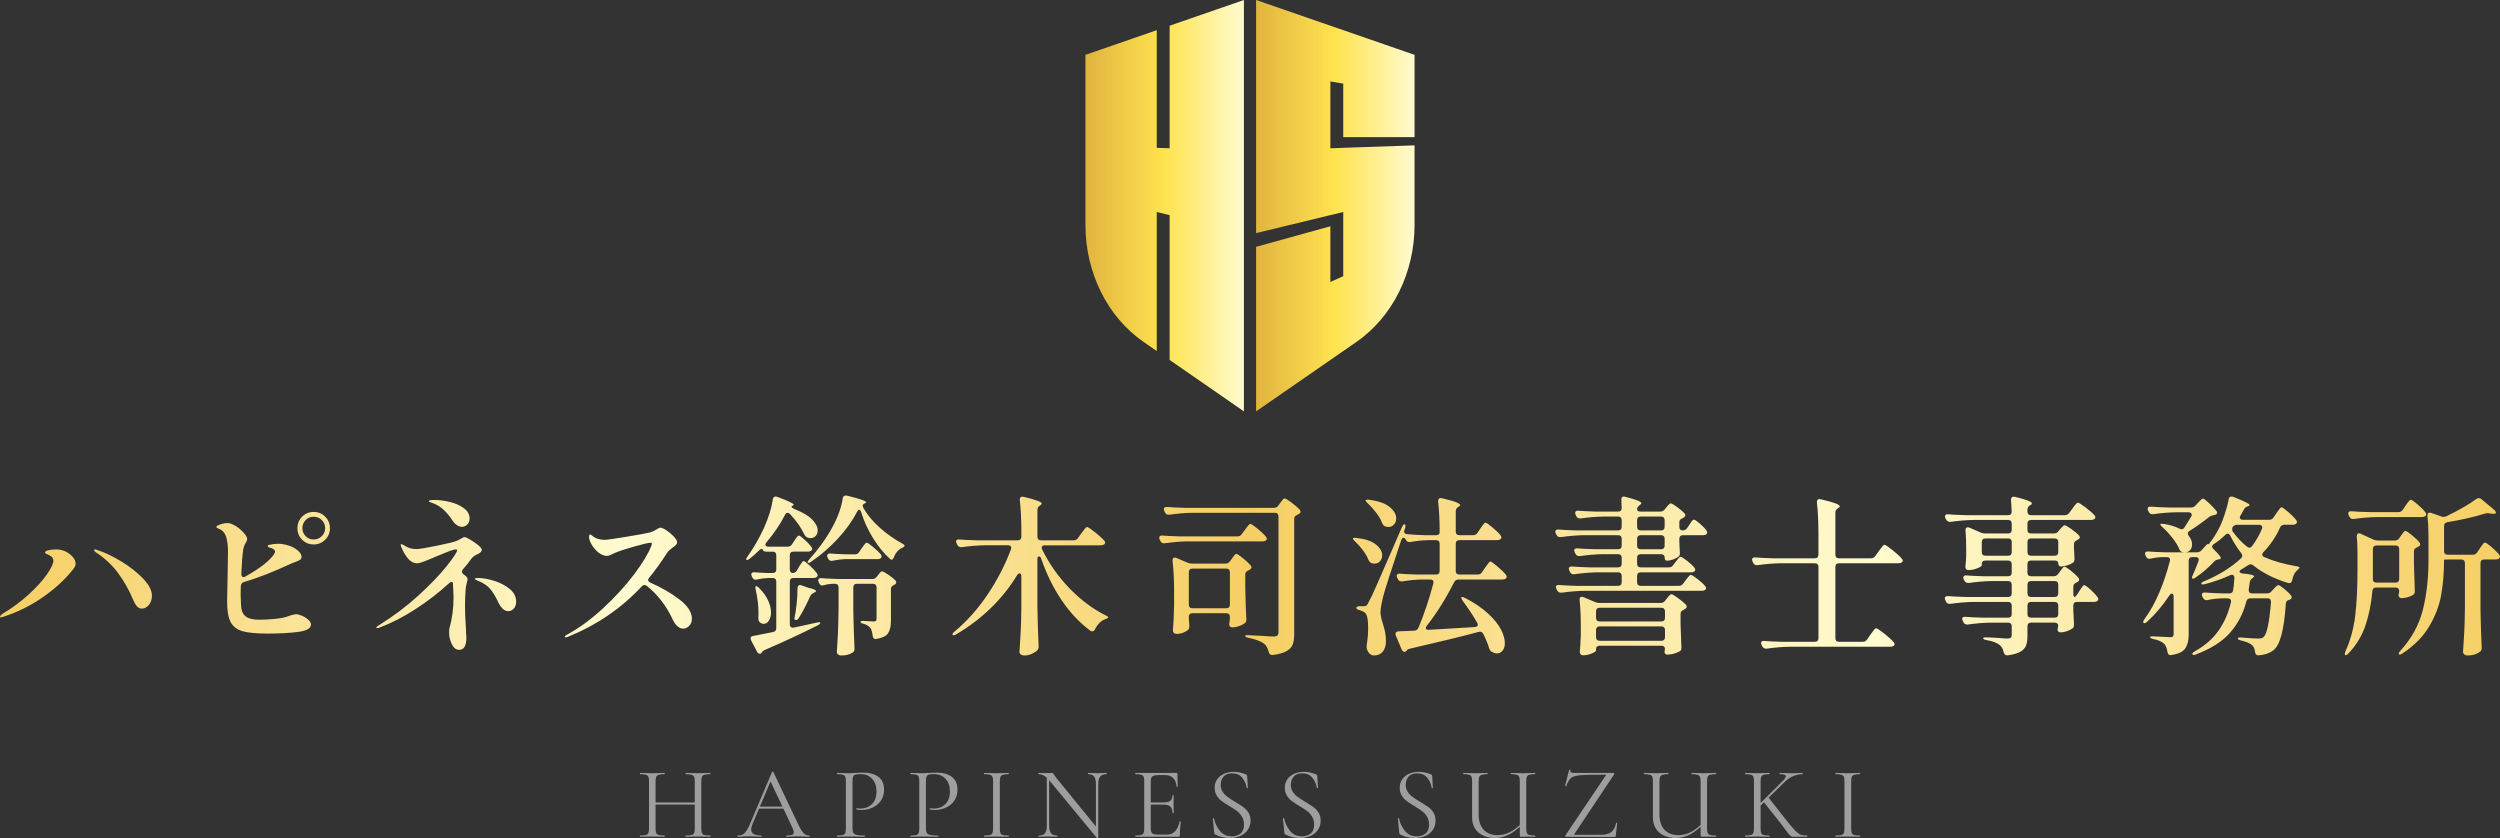
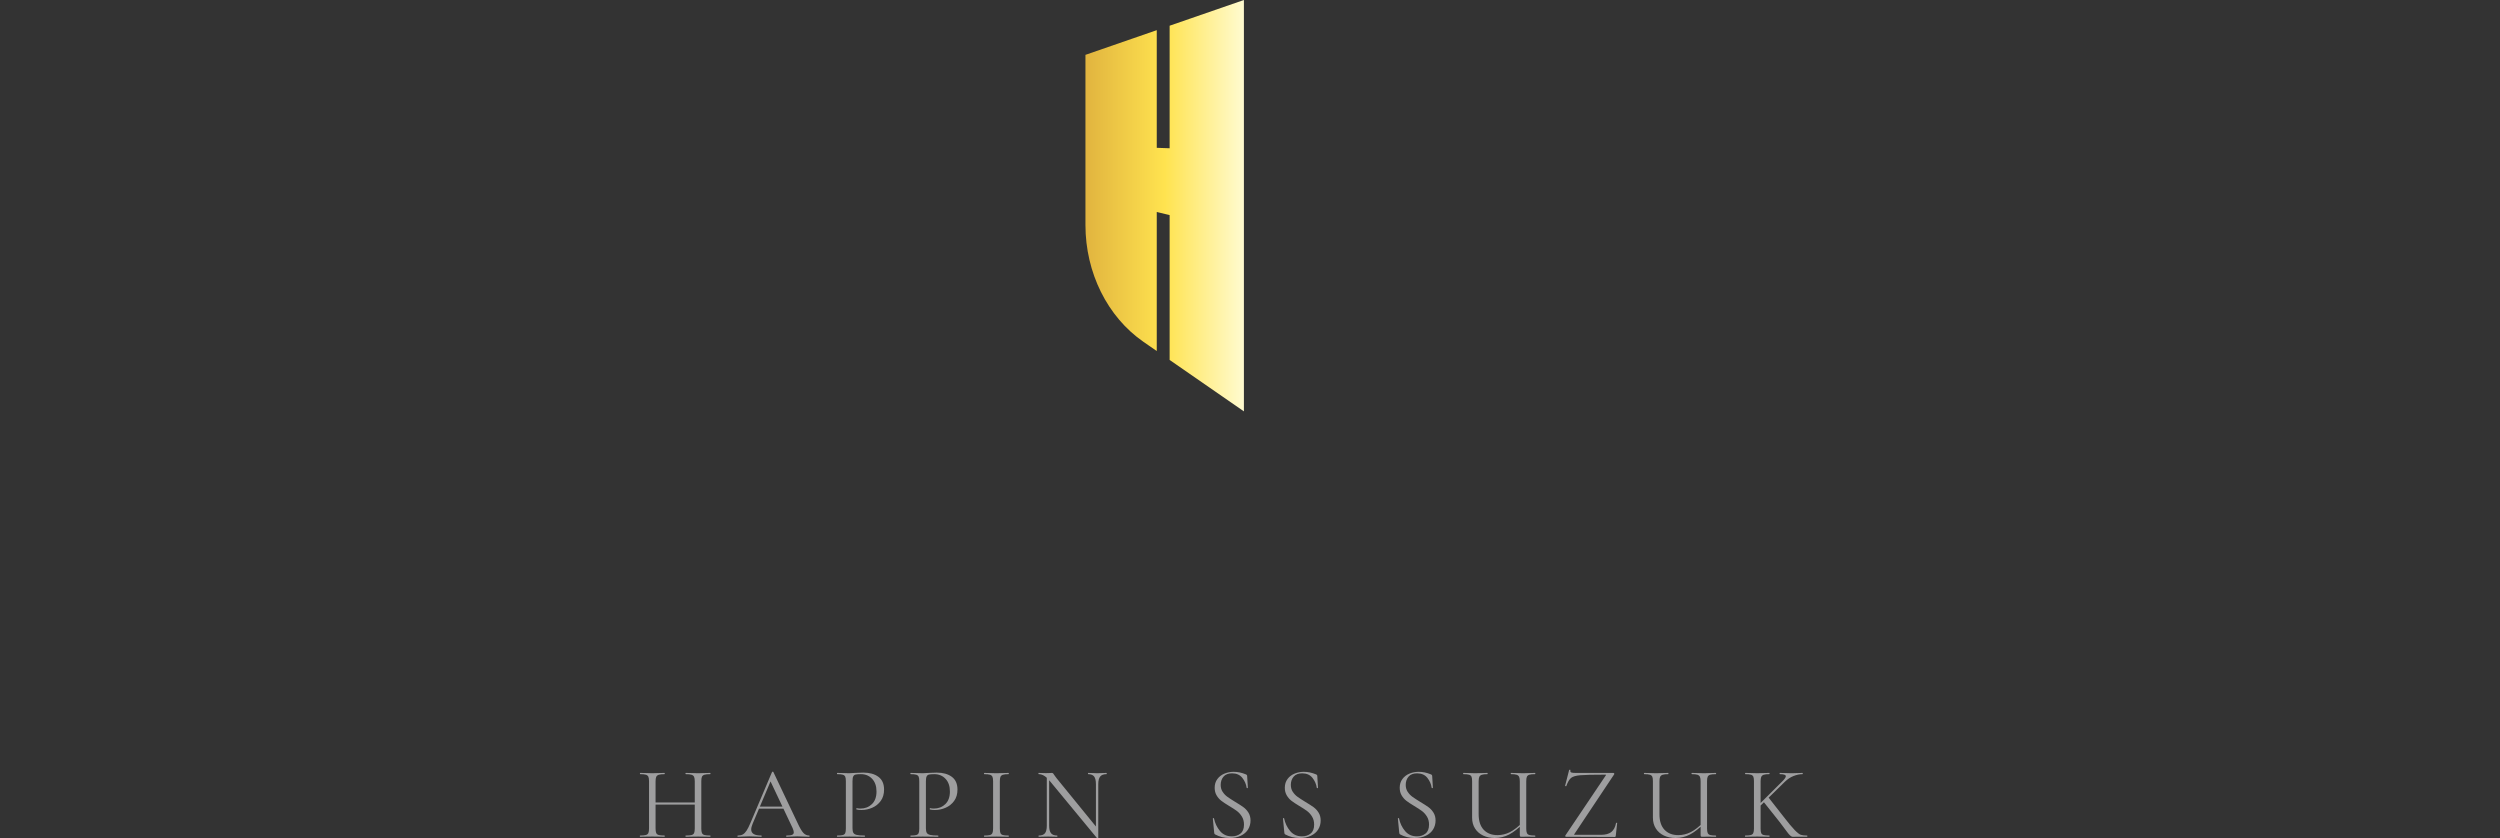
<svg xmlns="http://www.w3.org/2000/svg" xmlns:xlink="http://www.w3.org/1999/xlink" id="_レイヤー_1" data-name="レイヤー 1" version="1.1" viewBox="0 0 380 127.425">
  <rect x="0" y="0" width="380" height="127.425" fill="#333333" stroke="none" />
  <defs>
    <style>
      .cls-1 {
        fill: url(#_名称未設定グラデーション_284-2);
      }

      .cls-1, .cls-2, .cls-3, .cls-4 {
        stroke-width: 0px;
      }

      .cls-2 {
        fill: url(#_名称未設定グラデーション_18);
      }

      .cls-3 {
        fill: url(#_名称未設定グラデーション_284);
      }

      .cls-4 {
        fill: #9e9e9f;
      }
    </style>
    <linearGradient id="_名称未設定グラデーション_18" data-name="名称未設定グラデーション 18" x1="0" y1="87.476" x2="380" y2="87.476" gradientUnits="userSpaceOnUse">
      <stop offset="0" stop-color="#f6ce64" />
      <stop offset=".25" stop-color="#fffbd0" />
      <stop offset=".5" stop-color="#f6ce64" />
      <stop offset=".75" stop-color="#fffbd0" />
      <stop offset="1" stop-color="#f6ce64" />
    </linearGradient>
    <linearGradient id="_名称未設定グラデーション_284" data-name="名称未設定グラデーション 284" x1="164.989" y1="31.264" x2="189.074" y2="31.264" gradientUnits="userSpaceOnUse">
      <stop offset="0" stop-color="#e1b43f" />
      <stop offset=".5" stop-color="#ffe34f" />
      <stop offset="1" stop-color="#fffbd0" />
    </linearGradient>
    <linearGradient id="_名称未設定グラデーション_284-2" data-name="名称未設定グラデーション 284" x1="190.926" y1="31.264" x2="215.011" y2="31.264" xlink:href="#_名称未設定グラデーション_284" />
  </defs>
-   <path class="cls-2" d="M0,93.731c0-.104.13-.252.39-.442,1.438-.85,2.752-1.816,3.939-2.9,1.188-1.084,2.115-2.102,2.783-3.056s1.001-1.665,1.001-2.132c0-.33-.208-.599-.624-.807-.174-.069-.325-.139-.455-.208-.13-.069-.195-.13-.195-.182,0-.173.186-.299.559-.376.373-.079.758-.118,1.157-.118.745,0,1.413.226,2.002.676.625.486.936.988.936,1.509,0,.19-.056.373-.169.546-.113.173-.274.381-.481.623-1.162,1.422-2.653,2.757-4.473,4.006-1.821,1.248-3.762,2.201-5.825,2.861-.174.069-.304.104-.39.104-.104,0-.156-.035-.156-.104ZM20.805,92.145c-.208-.244-.408-.59-.598-1.041-.624-1.49-1.391-2.842-2.301-4.057-.91-1.213-2.033-2.253-3.368-3.12-.156-.121-.234-.217-.234-.286,0-.087.053-.13.156-.13.087,0,.182.027.286.079,1.145.364,2.371.945,3.68,1.742,1.309.798,2.414,1.665,3.315,2.601s1.352,1.812,1.352,2.626c0,.555-.156,1.019-.468,1.392-.312.373-.667.559-1.066.559-.295,0-.546-.121-.754-.364ZM45.912,93.601c.364.156.68.356.949.598.268.244.403.486.403.728,0,.59-.667.966-2.002,1.131s-2.87.247-4.603.247c-1.682,0-2.948-.121-3.797-.364-.85-.242-1.452-.707-1.807-1.392-.356-.685-.533-1.72-.533-3.108,0-.416.017-1.317.052-2.705.035-1.248.052-2.253.052-3.016.017-.485.026-1.109.026-1.872,0-.815-.078-1.517-.234-2.107-.156-.589-.468-1.014-.936-1.274-.052-.016-.165-.065-.338-.142-.174-.079-.26-.16-.26-.247,0-.105.199-.225.599-.365.398-.139.78-.208,1.144-.208.295,0,.698.152,1.209.455.511.304,1.001.75,1.47,1.339.173.244.26.451.26.625,0,.121-.031.239-.091.351-.061.113-.1.187-.117.222-.191.294-.321.641-.39,1.04-.139.988-.234,2.211-.286,3.666v.052c0,.14.03.252.091.338s.143.13.247.13c.069,0,.173-.035.312-.104,2.306-1.317,3.762-2.47,4.369-3.46.069-.12.104-.233.104-.337,0-.209-.191-.382-.573-.521-.069-.017-.152-.039-.247-.065-.095-.027-.169-.066-.221-.118-.052-.035-.078-.077-.078-.129,0-.069.061-.121.182-.156.485-.121.944-.182,1.378-.182.537,0,1.118.104,1.742.312.451.14.872.373,1.262.702.39.33.585.651.585.963,0,.208-.078.364-.234.468-.156.105-.408.217-.754.338l-.598.234c-2.584,1.214-4.976,2.151-7.178,2.809-.278.069-.434.269-.469.598l-.026,1.274c0,.417.017.919.053,1.509.017.85.242,1.452.676,1.807.433.356,1.127.533,2.08.533.676,0,1.409-.035,2.198-.104.788-.069,1.417-.173,1.885-.312.33-.104.529-.173.599-.208.069-.017.203-.057.403-.118.199-.06.377-.091.533-.091.242,0,.546.079.91.234ZM49.436,78.542c.476.486.715,1.067.715,1.743,0,.694-.243,1.279-.728,1.755-.485.478-1.066.716-1.743.716-.693,0-1.279-.238-1.755-.716-.477-.476-.715-1.061-.715-1.755s.238-1.279.715-1.756,1.062-.715,1.755-.715,1.279.242,1.756.727ZM48.916,81.494c.338-.338.507-.741.507-1.209,0-.485-.169-.897-.507-1.235-.338-.338-.75-.508-1.236-.508s-.893.17-1.222.508c-.33.338-.494.75-.494,1.235,0,.468.165.87.494,1.209.329.338.737.508,1.222.508s.898-.17,1.236-.508ZM72.527,84.265c-.399.173-.702.408-.91.702-.364.519-.78,1.04-1.248,1.561-.104.121-.156.242-.156.364,0,.156.087.294.26.416.399.278.598.513.598.703,0,.087-.039.277-.117.571-.078.296-.134.582-.169.859-.07,1.005-.104,1.872-.104,2.6,0,1.059.043,2.151.13,3.277l.026.78c.035.346.052.615.052.806,0,1.249-.364,1.872-1.092,1.872-.468,0-.842-.286-1.119-.858-.278-.573-.416-1.171-.416-1.795,0-.242.009-.416.026-.519.433-1.509.651-3.103.651-4.785,0-.417-.035-1.161-.104-2.237-.035-.087-.087-.129-.156-.129-.139,0-.304.087-.494.26-1.508,1.388-3.186,2.678-5.032,3.875-1.846,1.196-3.672,2.132-5.474,2.809-.122.052-.226.077-.312.077-.104,0-.156-.035-.156-.104s.104-.165.312-.286c2.237-1.386,4.256-2.903,6.06-4.551s3.234-3.134,4.292-4.461c1.057-1.326,1.595-2.137,1.612-2.431,0-.087-.043-.13-.13-.13-.26,0-.616.088-1.067.261s-1.109.442-1.976.806c-.798.347-1.426.607-1.885.78-.46.173-.802.26-1.027.26-.52,0-.988-.247-1.404-.741s-.763-1.105-1.04-1.833c-.035-.104-.052-.182-.052-.234,0-.069.034-.104.104-.104.069,0,.251.087.546.26.485.33,1.066.494,1.743.494.398,0,1.447-.173,3.147-.519,1.699-.347,2.713-.598,3.042-.755.087-.035.286-.139.598-.312.225-.156.399-.234.52-.234.139,0,.425.126.858.377s.836.529,1.209.832.559.551.559.741c0,.242-.234.468-.702.676ZM65.453,76.358c-.104-.035-.173-.065-.208-.091-.035-.025-.052-.055-.052-.091,0-.121.268-.181.806-.181.78,0,1.586.104,2.418.312s1.534.524,2.106.949c.573.425.858.95.858,1.573,0,.365-.117.664-.351.897-.234.234-.499.352-.793.352-.278,0-.546-.091-.806-.274s-.477-.412-.65-.689c-.278-.45-.676-.944-1.197-1.482-.52-.537-1.153-.936-1.898-1.196-.052-.017-.13-.044-.234-.079ZM75.102,88.282c.919.286,1.707.698,2.367,1.235.659.538.988,1.18.988,1.924,0,.434-.117.785-.351,1.054-.234.269-.516.403-.845.403-.33,0-.633-.143-.91-.429-.278-.286-.511-.655-.702-1.105-.364-.763-.754-1.388-1.17-1.872-.416-.486-1.014-.884-1.795-1.197-.035-.016-.113-.052-.234-.104s-.199-.091-.234-.117c-.035-.027-.052-.057-.052-.091s.047-.065.143-.091c.095-.025.195-.039.299-.039.745,0,1.578.143,2.496.429ZM98.51,88.166c0,.139.113.269.338.39,1.664.727,3.134,1.578,4.408,2.548,1.274.972,1.911,1.951,1.911,2.939,0,.451-.139.815-.416,1.092-.278.278-.581.417-.91.417-.295,0-.585-.121-.871-.365-.286-.242-.525-.581-.715-1.014-.485-1.057-1.075-2.028-1.769-2.913-.694-.884-1.422-1.622-2.185-2.211-.121-.087-.234-.13-.338-.13-.139,0-.278.069-.416.208-3.086,3.329-6.849,5.896-11.287,7.699-.104.035-.19.052-.26.052-.104,0-.156-.035-.156-.104s.104-.165.312-.286c1.855-1.005,3.688-2.345,5.501-4.019,1.811-1.673,3.376-3.38,4.694-5.123,1.318-1.742,2.201-3.202,2.653-4.382.052-.156.078-.268.078-.338,0-.087-.069-.129-.208-.129-.278,0-1.097.19-2.458.571-1.362.382-2.354.711-2.978.988-.139.052-.325.14-.559.261-.234.121-.438.181-.611.181-.433,0-.862-.169-1.287-.507s-.772-.737-1.04-1.196c-.269-.459-.403-.854-.403-1.183,0-.242.06-.365.182-.365.052,0,.156.066.312.195.156.13.32.239.494.326.416.19.875.286,1.378.286.346,0,1.46-.156,3.341-.469,1.881-.312,3.064-.529,3.55-.65.278-.069.599-.217.963-.442.294-.19.494-.286.598-.286.225,0,.546.14.962.417s.788.593,1.118.949.494.646.494.872c0,.121-.056.242-.169.364-.113.121-.282.26-.507.416-.156.122-.312.247-.468.377s-.278.264-.364.403c-.936,1.457-1.855,2.731-2.757,3.823-.104.121-.156.234-.156.338ZM121.118,86.735l.312-.546c.052-.087.134-.217.247-.39s.204-.304.273-.39.139-.13.208-.13c.121,0,.429.23.923.689s.854.845,1.079,1.158c.087.121.13.225.13.312,0,.104-.052.2-.156.286-.121.087-.278.129-.468.129h-3.069c-.173,0-.308.048-.403.143-.095.096-.143.231-.143.404v6.502c0,.19.056.329.169.416.113.087.256.113.429.079l3.459-.755c.364-.087.555-.077.572.027v.025c0,.104-.13.226-.39.365-2.704,1.352-5.374,2.592-8.01,3.718-.208.087-.347.19-.416.313l-.104.129c-.069.104-.156.156-.26.156-.173,0-.321-.113-.442-.338l-.884-1.69c-.052-.104-.079-.208-.079-.312,0-.225.13-.346.39-.365l3.017-.598c.156-.016.277-.082.364-.195.087-.112.13-.247.13-.403v-7.073c0-.173-.048-.308-.143-.404-.095-.095-.23-.143-.403-.143h-.676c-.572.018-1.144.096-1.716.234-.053.017-.122.027-.208.027-.208,0-.373-.113-.494-.338l-.078-.182c-.052-.104-.078-.199-.078-.286,0-.242.165-.346.494-.312.45.035,1.109.069,1.976.104h.78c.173,0,.308-.047.403-.143.095-.095.143-.23.143-.403v-2.159c0-.173-.048-.307-.143-.403-.095-.095-.23-.143-.403-.143h-.988c-.312,0-.494-.112-.547-.338-.017-.052-.061-.077-.13-.077-.121,0-.278.095-.468.285-.433.434-.884.832-1.352,1.197-.191.139-.33.208-.416.208s-.13-.035-.13-.104c0-.104.078-.26.234-.469.884-1.248,1.699-2.661,2.444-4.239.728-1.629,1.187-3.103,1.378-4.42.017-.121.061-.222.13-.3.069-.077.156-.117.26-.117.121,0,.216.017.286.052,1.665.607,2.497,1.005,2.497,1.196,0,.053-.079.113-.234.182-.069.017-.104.052-.104.104,0,.122.208.269.624.442,1.161.469,2.011.985,2.549,1.548.537.563.806,1.105.806,1.625,0,.346-.104.628-.312.845-.208.217-.468.324-.78.324-.191,0-.356-.033-.494-.104-.174-.069-.33-.233-.468-.494-.468-1.005-1.179-2.019-2.133-3.042-.139-.14-.26-.209-.364-.209-.174,0-.312.104-.416.313-.711,1.404-1.647,2.791-2.809,4.161-.122.156-.182.278-.182.364,0,.088.043.162.13.222.087.061.199.091.338.091h2.939c.277,0,.494-.121.65-.365l.312-.468c.052-.087.134-.212.247-.377.113-.164.203-.286.273-.364.069-.079.139-.117.208-.117.121,0,.416.212.884.636.468.426.806.785,1.014,1.079.087.122.13.226.13.313,0,.104-.052.2-.156.285-.139.088-.304.13-.494.13h-2.211c-.173,0-.308.048-.403.143-.095.096-.143.23-.143.403v2.159c0,.173.039.308.117.403.078.096.178.143.299.143.295,0,.511-.121.651-.364ZM114.902,89.102h.052c.104,0,.243.087.416.26.641.642,1.105,1.284,1.392,1.924.286.642.429,1.24.429,1.795,0,.502-.104.919-.312,1.248-.208.329-.468.494-.78.494-.191,0-.382-.069-.572-.208-.104-.087-.174-.182-.208-.286s-.052-.234-.052-.39c.017-.156.026-.39.026-.702,0-1.109-.139-2.297-.416-3.564-.087-.364-.078-.554.026-.571ZM121.326,89.05c.069-.087.165-.13.286-.13l.208.052,1.04.365c.78.173,1.171.337,1.171.494,0,.087-.096.173-.286.26l-.104.052c-.226.104-.39.269-.494.494-.676,1.474-1.248,2.566-1.717,3.276-.173.278-.338.382-.494.313-.139-.052-.208-.096-.208-.13.156-.71.277-1.486.364-2.327.086-.84.13-1.616.13-2.327,0-.173.035-.304.104-.39ZM130.584,77.477c-.104,0-.208.104-.312.312-.728,1.422-1.716,2.801-2.965,4.135-1.248,1.336-2.575,2.48-3.979,3.433-.312.208-.494.26-.546.156l-.026-.079c0-.068.087-.208.26-.416.624-.676,1.248-1.443,1.872-2.302.624-.858,1.179-1.737,1.664-2.639.382-.694.711-1.422.988-2.185.278-.762.459-1.473.547-2.132.052-.294.208-.442.468-.442.087,0,.156.009.208.025,1.924.469,2.887.807,2.887,1.015,0,.052-.069.104-.208.156-.208.069-.312.2-.312.39,0,.035.035.14.104.312.625,1.076,1.465,2.081,2.523,3.018,1.057.936,2.175,1.725,3.355,2.367.121.069.216.134.286.195.069.061.104.117.104.169-.017.104-.165.217-.442.338-.537.26-.936.728-1.197,1.405-.087.242-.199.364-.338.364-.087,0-.174-.043-.26-.13-.954-.867-1.812-1.92-2.574-3.16-.764-1.239-1.362-2.552-1.795-3.94-.087-.242-.191-.364-.312-.364ZM127.32,88.88c-.095-.095-.23-.143-.403-.143h-.442c-.485.036-.902.105-1.248.209-.104.035-.182.052-.234.052-.208,0-.364-.113-.468-.338l-.078-.156c-.052-.139-.078-.242-.078-.313,0-.225.165-.329.494-.312.572.052,1.456.096,2.652.13h5.071c.277,0,.503-.113.676-.338l.182-.234c.052-.069.143-.186.273-.351.13-.165.247-.247.351-.247.121,0,.429.165.924.494s.862.625,1.105.884c.087.121.13.217.13.286,0,.139-.078.252-.234.338l-.13.077c-.295.139-.442.338-.442.598v4.785c0,.85-.139,1.492-.416,1.924-.277.434-.858.728-1.742.884l-.156.027c-.277,0-.433-.173-.468-.521-.052-.485-.156-.858-.312-1.117-.226-.313-.573-.538-1.041-.676-.329-.069-.494-.173-.494-.312,0-.087.13-.13.39-.13.243,0,.589.017,1.041.052l.572.027c.173,0,.29-.035.351-.105.061-.068.091-.19.091-.364v-4.708c0-.172-.048-.307-.143-.403-.096-.095-.23-.143-.403-.143h-2.445c-.173,0-.308.048-.403.143-.096.096-.143.231-.143.403v3.537c.035,1.89.095,3.797.182,5.721v.105c0,.242-.095.424-.286.546-.433.294-1.014.442-1.743.442-.191,0-.347-.052-.468-.157-.121-.104-.182-.225-.182-.364.069-1.005.125-2.003.169-2.991.043-.988.073-2.236.091-3.745v-3.095c0-.172-.048-.307-.143-.403ZM128.348,84.992c-.607.036-1.196.113-1.769.234-.052.017-.121.027-.208.027-.208,0-.373-.113-.494-.338l-.078-.156c-.052-.104-.078-.2-.078-.286,0-.104.043-.19.13-.26.087-.069.208-.096.364-.079.589.052,1.447.096,2.574.13h1.145c.277,0,.494-.113.65-.338l.364-.546c.069-.104.165-.239.286-.404.121-.164.221-.285.3-.364.078-.079.151-.117.22-.117.121,0,.446.22.975.663.529.442.914.81,1.157,1.106.087.121.13.225.13.312s-.043.173-.13.26c-.104.104-.278.156-.52.156h-5.019ZM163.852,81.793l.468-.675c.104-.121.212-.261.325-.417.113-.156.221-.294.325-.416s.19-.182.26-.182c.139,0,.541.264,1.209.793.667.53,1.139.958,1.417,1.287.087.088.13.182.13.286s-.053.2-.156.286c-.139.087-.312.13-.52.13h-8.478c-.33,0-.494.121-.494.364,0,.087.026.182.078.286,1.075,2.184,2.466,4.157,4.174,5.916,1.708,1.759,3.524,3.117,5.449,4.07.312.139.45.251.416.337-.018.052-.07.096-.156.13s-.191.079-.312.13c-.642.242-1.153.746-1.535,1.508-.104.226-.243.338-.416.338-.121,0-.225-.035-.312-.104-1.613-1.196-3.052-2.722-4.318-4.577s-2.315-3.979-3.146-6.371c-.07-.225-.182-.338-.338-.338s-.234.139-.234.416v7.464c.035,1.872.095,3.789.182,5.748v.156c0,.19-.07.354-.208.494-.208.208-.494.39-.858.546-.364.156-.728.234-1.093.234-.226,0-.408-.052-.546-.157-.139-.104-.208-.225-.208-.364.069-1.023.13-2.016.182-2.977.052-.963.087-2.225.104-3.784v-4.76c0-.294-.087-.442-.26-.442-.139,0-.269.096-.39.286-1.093,1.803-2.418,3.463-3.979,4.98-1.56,1.517-3.311,2.848-5.253,3.992-.278.173-.459.208-.546.104-.035-.035-.052-.069-.052-.104,0-.087.113-.225.338-.416,1.872-1.561,3.55-3.446,5.033-5.657,1.482-2.211,2.656-4.486,3.524-6.827l.052-.233c0-.261-.165-.39-.494-.39h-3.589c-1.092.017-2.237.112-3.433.285h-.13c-.243,0-.425-.112-.546-.337l-.104-.209c-.069-.173-.104-.277-.104-.312,0-.104.043-.186.13-.247.087-.06.208-.082.364-.065.589.052,1.482.095,2.679.129h6.215c.173,0,.308-.047.403-.143.095-.095.143-.229.143-.403v-.91c0-1.734-.078-3.285-.234-4.656v-.104c0-.277.13-.416.39-.416.087,0,.156.008.208.025,1.821.434,2.731.772,2.731,1.015,0,.087-.07.173-.208.26l-.078.052c-.243.156-.364.373-.364.65v4.083c0,.174.048.308.143.403.095.096.23.143.403.143h4.967c.277,0,.494-.112.651-.338ZM180.493,82.287c-1.057.018-2.203.113-3.433.286h-.156c-.242,0-.416-.112-.519-.338l-.105-.208c-.052-.104-.077-.199-.077-.286,0-.121.043-.211.129-.272s.209-.082.365-.065c.606.052,1.509.095,2.705.129h8.686c.277,0,.494-.112.65-.338l.442-.598c.069-.104.173-.247.313-.429.139-.181.251-.315.338-.403.085-.087.164-.129.233-.129.139,0,.503.242,1.092.727.59.486,1.015.894,1.274,1.223.087.121.13.226.13.313s-.035.156-.104.208c-.121.121-.304.181-.546.181h-11.417ZM194.186,78.088c-.096-.095-.23-.143-.403-.143h-12.588c-1.057.017-2.201.113-3.432.286h-.157c-.242,0-.416-.112-.519-.338l-.104-.208c-.052-.104-.079-.208-.079-.312s.043-.187.13-.247c.087-.061.208-.082.364-.066.59.052,1.482.096,2.679.13h13.549c.294,0,.519-.113.675-.338l.261-.364c.068-.087.151-.195.247-.326.095-.13.177-.23.247-.299.068-.069.139-.104.208-.104.139,0,.485.208,1.04.625.554.416.971.779,1.248,1.092.087.121.13.217.13.286,0,.139-.079.251-.234.337l-.26.157c-.156.069-.274.147-.351.233-.079.088-.118.209-.118.365v17.529c0,.641-.074,1.161-.22,1.56-.148.399-.455.737-.924,1.015-.468.277-1.161.477-2.08.598h-.13c-.26,0-.433-.148-.519-.442-.14-.59-.373-1.015-.702-1.274-.521-.381-1.31-.676-2.368-.884-.346-.087-.519-.181-.519-.286,0-.087.13-.129.39-.129.173,0,.996.043,2.47.129.659.052,1.153.079,1.482.079.26,0,.447-.052.559-.156.113-.104.17-.269.17-.494v-17.607c0-.173-.048-.307-.143-.403ZM186.943,85.33l.286-.39c.069-.087.143-.19.22-.312.079-.121.16-.225.247-.312s.165-.13.234-.13c.121,0,.446.212.975.637.529.425.932.802,1.209,1.131.069.087.104.182.104.286,0,.121-.077.233-.233.338l-.234.129c-.156.069-.274.148-.351.234-.079.087-.118.208-.118.364v2.133c.052,2.098.105,3.649.157,4.655v.13c0,.242-.088.416-.261.519-.242.174-.537.321-.884.442-.346.122-.667.182-.962.182-.087,0-.148-.008-.182-.025-.208-.053-.312-.217-.312-.495.035-.139.052-.242.052-.312,0-.052.017-.251.052-.598v-.182c0-.173-.048-.307-.143-.403-.096-.095-.23-.143-.403-.143h-5.15c-.173,0-.308.048-.403.143-.096.096-.143.23-.143.403v.261l.079,1.066c0,.156-.009.283-.027.377-.017.096-.069.186-.156.272-.19.174-.447.322-.767.442-.322.122-.656.182-1.002.182-.173,0-.308-.052-.403-.156-.096-.104-.143-.225-.143-.364.087-.954.148-2.228.182-3.823v-2.184c0-1.699-.079-3.225-.234-4.577v-.104c0-.261.113-.39.338-.39.104,0,.19.017.26.052l1.69.727c.192.088.408.13.651.13h5.123c.277,0,.494-.112.65-.338ZM180.844,86.566c-.096.096-.143.231-.143.403v4.942c0,.173.047.308.143.403.095.096.23.143.403.143h5.15c.173,0,.307-.047.403-.143.095-.095.143-.23.143-.403v-4.942c0-.172-.048-.307-.143-.403-.096-.095-.23-.143-.403-.143h-5.15c-.173,0-.308.048-.403.143ZM207.982,85.044c-.19-.468-.472-.949-.845-1.443s-.767-.932-1.183-1.314c-.208-.208-.312-.346-.312-.416,0-.087.095-.13.286-.13.087,0,.164.009.233.027,1.336.139,2.324.468,2.966.988.641.521.962,1.075.962,1.665,0,.346-.109.642-.326.884-.216.242-.489.364-.818.364-.156,0-.321-.025-.494-.077-.192-.087-.347-.269-.469-.547ZM221.688,88.087c-.278,0-.494.13-.651.39-1.3,2.566-2.687,4.777-4.161,6.632-.104.121-.156.234-.156.338,0,.087.039.16.117.22.079.061.195.083.351.065l6.97-.416c.312-.035.468-.156.468-.364,0-.121-.035-.225-.104-.313-.625-1.092-1.352-2.192-2.184-3.303-.208-.312-.269-.502-.182-.571.017-.017.052-.027.104-.027.087,0,.234.052.442.156,1.405.728,2.562,1.513,3.472,2.354.91.842,1.564,1.647,1.964,2.418.398.772.598,1.47.598,2.094,0,.468-.113.845-.338,1.131-.226.285-.511.428-.859.428-.225,0-.485-.077-.779-.233-.192-.105-.33-.296-.417-.573-.19-.642-.486-1.361-.884-2.159-.121-.225-.286-.338-.494-.338-.087,0-.156.009-.208.027-2.203.607-5.679,1.456-10.429,2.549-.26.052-.416.129-.468.233l-.13.156c-.069.069-.148.105-.234.105s-.173-.036-.26-.105-.148-.156-.182-.26l-.884-2.107c-.035-.068-.052-.156-.052-.26,0-.242.156-.373.469-.39l2.392-.104c.296-.017.503-.164.625-.442.398-.936.802-2.011,1.21-3.224.406-1.213.757-2.384,1.053-3.512.017-.052.025-.112.025-.181,0-.277-.164-.417-.494-.417h-1.273c-.92.017-1.908.113-2.966.286h-.156c-.242,0-.416-.112-.519-.338l-.104-.208c-.053-.104-.079-.208-.079-.312,0-.105.043-.187.13-.247.087-.061.208-.083.364-.066.589.052,1.482.096,2.678.13h2.809c.173,0,.308-.047.404-.143.095-.095.142-.23.142-.403v-4.135c0-.173-.047-.308-.142-.403-.096-.096-.231-.143-.404-.143h-1.221c-.85.017-1.752.113-2.705.286h-.13c-.26,0-.442-.121-.546-.365-.104-.19-.217-.286-.338-.286-.156,0-.277.13-.364.39-1.543,4.612-2.462,7.482-2.757,8.608-.036.139-.109.481-.222,1.027s-.169,1.01-.169,1.391c.017.226.055.477.117.754.061.278.134.547.222.807.156.485.277.932.364,1.339s.13.872.13,1.391c0,.676-.16,1.21-.481,1.6s-.768.585-1.339.585c-.226,0-.434-.083-.625-.247-.19-.165-.338-.404-.442-.716-.035-.139-.052-.252-.052-.338l.027-.338c.139-.832.208-1.69.208-2.574,0-1.335-.182-2.115-.546-2.34-.192-.139-.442-.252-.755-.338-.329-.087-.494-.2-.494-.338,0-.087.048-.151.143-.195.096-.043.23-.065.403-.065h.573c.173,0,.304-.027.39-.079s.19-.199.312-.442c.261-.45.664-1.296,1.21-2.535.546-1.24,1.504-3.438,2.873-6.593l1.015-2.341c.139-.312.268-.468.39-.468.104,0,.156.087.156.26,0,.139-.017.252-.052.338l-.104.286-.052.208c0,.242.164.381.494.416.606.069,1.525.122,2.757.156h1.612c.365,0,.546-.147.546-.442,0-1.75-.077-3.311-.233-4.681v-.104c0-.156.052-.272.156-.351.104-.077.251-.091.442-.039,1.04.244,1.759.447,2.159.612.398.165.598.308.598.429,0,.069-.069.147-.208.233l-.104.052c-.244.156-.365.382-.365.676v3.068c0,.174.047.308.143.404.095.095.23.142.403.142h2.107c.277,0,.494-.12.65-.364l.39-.573c.069-.104.17-.247.299-.428.13-.182.234-.316.313-.403.077-.087.151-.13.22-.13.139,0,.494.242,1.067.728.571.485.979.884,1.221,1.196.087.121.13.225.13.312,0,.104-.052.2-.156.286-.139.087-.296.13-.469.13h-5.773c-.173,0-.308.047-.403.143-.096.095-.143.23-.143.403v4.135c0,.173.047.308.143.403.095.096.23.143.403.143h2.809c.277,0,.494-.121.65-.365l.417-.623c.087-.104.195-.252.324-.442.13-.19.234-.329.313-.417.077-.087.151-.129.22-.129.121,0,.477.252,1.067.754.589.503,1.015.919,1.274,1.248.087.122.129.226.129.313s-.043.173-.129.26c-.104.104-.278.156-.521.156h-6.683ZM210.089,79.505c-.19-.502-.489-1.023-.897-1.561-.408-.537-.845-1.023-1.314-1.456-.208-.209-.312-.347-.312-.417,0-.035.047-.069.143-.104.095-.035.23-.035.403,0,1.386.173,2.418.533,3.095,1.079s1.014,1.131,1.014,1.756c0,.364-.112.672-.337.922-.226.252-.503.377-.832.377-.157,0-.313-.025-.469-.077-.225-.069-.39-.244-.494-.521ZM256.433,80.286l.312-.469c.052-.069.13-.186.234-.351.104-.164.195-.286.274-.364.077-.079.151-.118.22-.118.139,0,.438.2.897.599.459.398.793.745,1.002,1.04.087.121.129.225.129.312,0,.104-.052.2-.156.286-.121.087-.277.129-.468.129h-3.07c-.173,0-.308.048-.403.143-.096.096-.143.231-.143.404v.519l.079,1.586v.156c0,.209-.079.365-.234.469-.208.156-.477.296-.806.416-.33.122-.634.182-.911.182-.242,0-.364-.164-.364-.494,0-.156-.048-.277-.143-.364-.096-.087-.23-.13-.403-.13h-3.095c-.173,0-.308.048-.403.143-.096.096-.143.23-.143.403v.911c0,.173.047.307.143.403.095.096.23.143.403.143h4.291c.277,0,.494-.113.65-.338l.338-.469c.069-.087.16-.203.274-.351.112-.147.208-.26.285-.338.079-.077.152-.117.222-.117.139,0,.468.204.988.611.519.408.892.76,1.119,1.054.087.121.129.225.129.312s-.043.173-.129.26c-.14.088-.304.13-.494.13h-7.672c-.173,0-.308.048-.403.143-.096.096-.143.23-.143.403v.963c0,.173.047.307.143.403.095.096.23.143.403.143h5.8c.277,0,.494-.113.65-.338l.364-.494c.069-.087.165-.208.286-.365.121-.156.22-.272.299-.351.079-.077.151-.117.222-.117.139,0,.476.208,1.014.625.537.416.927.779,1.171,1.092.087.087.13.181.13.286,0,.104-.053.199-.157.285-.139.088-.304.13-.494.13h-17.866c-1.093.017-2.237.113-3.433.286h-.13c-.242,0-.425-.113-.546-.338l-.104-.208c-.069-.173-.104-.277-.104-.313,0-.104.043-.186.13-.247.087-.06.208-.082.364-.065.589.052,1.482.096,2.678.13h6.294c.173,0,.308-.047.403-.143.096-.096.143-.23.143-.403v-.963c0-.173-.047-.307-.143-.403-.095-.095-.23-.143-.403-.143h-3.199c-1.057.017-2.201.113-3.432.286h-.157c-.242,0-.416-.113-.519-.338l-.104-.208c-.052-.104-.079-.208-.079-.313,0-.104.043-.186.13-.247.087-.06.208-.082.364-.065.59.052,1.482.096,2.679.13h4.316c.173,0,.308-.047.403-.143.096-.096.143-.23.143-.403v-.911c0-.173-.047-.307-.143-.403-.095-.095-.23-.143-.403-.143h-2.367c-1.092.017-2.236.113-3.433.286h-.129c-.244,0-.425-.113-.546-.338l-.104-.208c-.07-.173-.105-.277-.105-.313,0-.104.044-.186.13-.247.087-.06.208-.082.364-.065.59.052,1.483.096,2.679.13h3.511c.173,0,.308-.047.403-.143.096-.096.143-.23.143-.403v-1.04c0-.173-.047-.308-.143-.404-.095-.095-.23-.143-.403-.143h-5.254c-1.057.018-2.201.113-3.432.286h-.156c-.244,0-.417-.112-.521-.338l-.104-.181c-.052-.104-.079-.209-.079-.313s.044-.186.13-.247c.087-.06.208-.082.364-.065.59.052,1.483.096,2.679.13h6.371c.173,0,.308-.048.403-.143.096-.096.143-.23.143-.403v-1.015c0-.173-.047-.307-.143-.403-.095-.096-.23-.143-.403-.143h-2.236c-1.059.017-2.203.113-3.433.286h-.156c-.244,0-.417-.113-.521-.338l-.104-.208c-.052-.104-.077-.209-.077-.313s.043-.186.129-.247c.087-.06.208-.082.365-.065.589.052,1.482.096,2.678.13h3.355c.365,0,.546-.182.546-.547l-.052-1.221v-.052c0-.313.13-.469.39-.469l.234.052c1.613.399,2.418.72,2.418.963,0,.087-.069.173-.208.26l-.104.079c-.226.173-.338.364-.338.571,0,.244.181.365.546.365h2.965c.277,0,.502-.105.676-.313l.234-.312c.068-.069.177-.19.324-.364s.274-.261.377-.261c.139,0,.455.182.949.546.494.365.88.694,1.158.988.068.07.104.157.104.261,0,.121-.07.233-.209.338l-.233.129c-.156.069-.274.148-.351.234-.079.087-.118.208-.118.364v.703c0,.364.173.546.521.546.277,0,.494-.113.65-.338ZM242.74,98.294c-.096.096-.143.23-.143.404v.156c0,.139-.22.299-.663.481-.442.181-.881.272-1.314.272-.156,0-.278-.052-.364-.156-.088-.104-.13-.225-.13-.364.069-.659.121-1.492.156-2.497v-1.509c0-1.49-.061-2.782-.182-3.874v-.105c0-.26.113-.389.338-.389.104,0,.19.017.26.052l1.769.754c.19.087.408.13.651.13h9.284c.277,0,.503-.105.676-.313l.26-.338c.052-.052.13-.147.234-.285.104-.14.195-.239.272-.3.079-.06.152-.09.222-.09.139,0,.472.195,1.001.584.529.39.932.733,1.21,1.027.069.07.104.157.104.261,0,.121-.069.233-.208.337l-.261.157c-.156.069-.272.147-.351.233-.077.088-.117.209-.117.365v1.56c.052,1.543.095,2.722.13,3.537v.104c0,.261-.096.434-.286.521-.226.139-.516.255-.872.351-.356.095-.672.143-.949.143-.192,0-.321-.061-.39-.182-.052-.104-.079-.19-.079-.26s.017-.156.052-.26c0-.069.009-.13.027-.182,0-.139-.048-.252-.143-.338-.096-.087-.23-.129-.403-.129h-9.389c-.173,0-.308.047-.403.142ZM252.935,94.316c.095-.096.143-.23.143-.404v-.988c0-.173-.048-.307-.143-.403-.096-.095-.23-.143-.403-.143h-9.389c-.173,0-.308.048-.403.143-.096.096-.143.23-.143.403v.988c0,.174.047.308.143.404.095.095.23.143.403.143h9.389c.173,0,.307-.048.403-.143ZM242.74,95.356c-.096.095-.143.23-.143.403v1.092c0,.173.047.308.143.403.095.096.23.143.403.143h9.389c.173,0,.307-.047.403-.143.095-.095.143-.23.143-.403v-1.092c0-.173-.048-.308-.143-.403-.096-.096-.23-.143-.403-.143h-9.389c-.173,0-.308.047-.403.143ZM252.883,78.66c-.096-.096-.23-.143-.403-.143h-3.095c-.173,0-.308.047-.403.143-.096.096-.143.23-.143.403v1.015c0,.173.047.307.143.403.095.095.23.143.403.143h3.095c.173,0,.307-.048.403-.143.095-.096.143-.23.143-.403v-1.015c0-.173-.048-.307-.143-.403ZM248.982,81.494c-.096.096-.143.231-.143.404v1.04c0,.173.047.307.143.403.095.096.23.143.403.143h3.095c.173,0,.307-.047.403-.143.095-.096.143-.23.143-.403v-1.04c0-.173-.048-.308-.143-.404-.096-.095-.23-.143-.403-.143h-3.095c-.173,0-.308.048-.403.143ZM283.791,97.216l.469-.676c.087-.121.199-.277.338-.469.139-.19.251-.334.338-.428.085-.096.164-.143.233-.143.139,0,.546.264,1.223.793s1.153.966,1.43,1.313c.104.105.156.209.156.313s-.052.19-.156.26c-.139.087-.312.13-.519.13h-15.318c-1.093.016-2.237.112-3.433.286h-.13c-.242,0-.425-.113-.546-.338l-.104-.209c-.069-.173-.104-.277-.104-.312,0-.104.043-.186.13-.247.087-.061.208-.082.364-.065.589.052,1.482.095,2.678.129h5.019c.173,0,.308-.047.403-.143.096-.095.143-.229.143-.403v-10.845c0-.173-.047-.307-.143-.403-.095-.095-.23-.143-.403-.143h-5.253c-1.059.017-2.203.113-3.433.286h-.156c-.244,0-.417-.113-.521-.338l-.104-.208c-.052-.104-.079-.208-.079-.313,0-.104.044-.186.13-.247.087-.06.208-.082.364-.065.59.052,1.483.096,2.679.13h6.371c.173,0,.308-.047.403-.143.096-.096.143-.23.143-.403v-3.251c0-1.751-.077-3.312-.233-4.681v-.105c0-.156.052-.272.156-.351.104-.077.251-.09.442-.038,1.092.26,1.846.472,2.263.637.416.164.623.307.623.428,0,.069-.069.148-.208.234l-.104.079c-.244.173-.364.389-.364.65v6.398c0,.173.047.307.142.403.096.096.23.143.404.143h4.862c.277,0,.494-.113.651-.338l.494-.676c.087-.121.199-.277.338-.468.139-.19.251-.334.337-.429.087-.095.165-.143.234-.143.139,0,.541.264,1.21.793.667.529,1.139.967,1.416,1.314.105.104.157.208.157.312,0,.087-.052.173-.157.26-.139.088-.312.13-.519.13h-9.024c-.174,0-.308.048-.404.143-.095.096-.142.23-.142.403v10.845c0,.174.047.308.142.403.096.096.23.143.404.143h3.614c.277,0,.494-.112.65-.337ZM312.83,87.255l.286-.39c.069-.087.151-.195.247-.324.095-.13.178-.23.247-.299s.139-.104.208-.104c.121,0,.438.203.949.611s.897.768,1.158,1.079c.069.087.104.182.104.286,0,.121-.069.233-.208.338l-.234.104c-.296.139-.442.346-.442.623v1.015c0,.173.017.308.052.403.035.096.079.143.13.143.104,0,.233-.121.39-.364l.337-.521c.069-.104.16-.242.274-.416.112-.173.203-.299.272-.377s.14-.117.209-.117c.139,0,.455.225.949.675.494.451.854.842,1.079,1.171.069.104.104.2.104.286,0,.104-.052.2-.156.286-.121.087-.286.129-.494.129h-2.601c-.173,0-.308.048-.403.143-.096.096-.143.231-.143.403v.78l.052.988c0,.278.017.642.052,1.093,0,.156-.017.285-.052.389-.035.105-.104.192-.208.261-.244.156-.53.29-.859.403s-.633.169-.91.169c-.173,0-.304-.06-.39-.181-.052-.104-.079-.19-.079-.261,0-.068.017-.173.052-.312,0,.017.017-.06.052-.234,0-.156-.047-.277-.142-.364-.096-.087-.231-.13-.404-.13h-3.588c-.174,0-.308.048-.404.143-.095.096-.143.23-.143.403v1.405c0,.625-.069,1.127-.208,1.508-.139.382-.42.698-.845.95-.425.251-1.062.438-1.912.559h-.129c-.261,0-.434-.156-.521-.468-.104-.486-.304-.85-.598-1.093-.434-.346-1.101-.598-2.003-.754-.346-.052-.519-.147-.519-.286,0-.087.129-.129.39-.129.381,0,1.075.035,2.08.104.554.052.971.077,1.248.077.225,0,.386-.043.481-.129.095-.087.143-.234.143-.442v-1.301c0-.173-.048-.307-.143-.403-.096-.095-.23-.143-.403-.143h-2.679c-1.092.017-2.236.113-3.432.286h-.13c-.242,0-.425-.112-.546-.338l-.104-.208c-.069-.173-.104-.277-.104-.312,0-.104.043-.187.129-.247.087-.061.209-.082.365-.066.589.052,1.482.096,2.678.13h3.823c.173,0,.307-.047.403-.143.095-.095.143-.23.143-.403v-1.301c0-.172-.048-.307-.143-.403-.096-.095-.23-.143-.403-.143h-5.331c-1.059.018-2.203.113-3.433.286h-.156c-.244,0-.417-.112-.521-.338l-.104-.208c-.052-.104-.079-.208-.079-.312s.044-.186.13-.247.208-.082.364-.066c.59.052,1.483.096,2.679.13h6.45c.173,0,.307-.047.403-.143.095-.095.143-.23.143-.403v-1.326c0-.173-.048-.307-.143-.403-.096-.096-.23-.143-.403-.143h-2.497c-1.092.017-2.236.113-3.433.286h-.129c-.261,0-.451-.113-.573-.338l-.104-.182c-.052-.104-.079-.208-.079-.312s.044-.186.13-.247.208-.082.364-.065c.59.052,1.483.095,2.679.129h3.641c.173,0,.307-.047.403-.143.095-.095.143-.23.143-.403v-1.3c0-.173-.048-.308-.143-.404-.096-.095-.23-.142-.403-.142h-3.459c-.174,0-.308.047-.404.142-.095.096-.143.231-.143.404v.181c0,.122-.23.274-.689.456-.459.181-.897.272-1.313.272-.174,0-.299-.052-.377-.156-.077-.104-.117-.225-.117-.364.052-.382.087-.755.104-1.119,0-.225.008-.408.025-.546v-1.119c0-1.04-.035-1.932-.104-2.678v-.104c0-.277.113-.417.338-.417.104,0,.19.017.26.052l1.743.755c.19.087.408.129.65.129h3.485c.173,0,.307-.047.403-.143.095-.095.143-.23.143-.403v-.962c0-.173-.048-.308-.143-.404-.096-.095-.23-.143-.403-.143h-5.279c-1.093.018-2.237.113-3.433.286h-.13c-.26,0-.45-.112-.571-.338l-.104-.181c-.053-.104-.079-.209-.079-.313s.043-.186.13-.247c.087-.06.208-.082.364-.065.589.052,1.482.096,2.678.13h6.424c.364,0,.546-.182.546-.546-.035-.832-.069-1.422-.104-1.769v-.052c0-.296.139-.442.416-.442.087,0,.156.008.208.025,1.699.417,2.549.746,2.549.988,0,.088-.069.174-.208.261l-.104.052c-.244.156-.365.381-.365.675v.261c0,.173.048.307.143.403.096.095.23.143.404.143h5.123c.294,0,.519-.113.675-.338l.442-.598c.069-.104.173-.247.313-.429.139-.182.251-.316.337-.403s.165-.13.234-.13c.139,0,.529.244,1.171.728.641.486,1.092.884,1.352,1.196.087.088.13.182.13.286s-.052.2-.156.286c-.14.087-.312.129-.521.129h-9.101c-.174,0-.308.048-.404.143-.095.096-.143.231-.143.404v.962c0,.173.048.308.143.403.096.096.23.143.404.143h3.459c.294,0,.519-.104.675-.312l.261-.313c.052-.052.129-.139.233-.26.105-.121.195-.212.274-.272.079-.061.151-.091.222-.091.12,0,.442.182.962.546.521.364.919.694,1.196.988.087.121.13.217.13.286,0,.139-.079.252-.234.338l-.181.104c-.157.069-.274.148-.352.234-.077.087-.117.208-.117.364v.598l.079,1.586v.13c0,.242-.079.416-.234.519-.225.157-.516.291-.872.404-.356.112-.672.169-.949.169-.121,0-.222-.043-.299-.13-.079-.087-.118-.199-.118-.337,0-.296-.181-.442-.546-.442h-3.588c-.174,0-.308.047-.404.142-.095.096-.143.231-.143.404v1.3c0,.173.048.308.143.403.096.096.23.143.404.143h3.459c.277,0,.494-.112.65-.338ZM301.374,81.988c-.095.096-.143.231-.143.404v1.534c0,.173.048.308.143.403.096.096.23.143.404.143h3.459c.173,0,.307-.047.403-.143.095-.095.143-.23.143-.403v-1.534c0-.173-.048-.308-.143-.404-.096-.095-.23-.143-.403-.143h-3.459c-.174,0-.308.048-.404.143ZM312.714,84.329c.095-.095.142-.23.142-.403v-1.534c0-.173-.047-.308-.142-.404-.096-.095-.231-.143-.404-.143h-3.588c-.174,0-.308.048-.404.143-.095.096-.143.231-.143.404v1.534c0,.173.048.308.143.403.096.096.23.143.404.143h3.588c.173,0,.308-.047.404-.143ZM312.714,88.465c-.096-.096-.231-.143-.404-.143h-3.588c-.174,0-.308.047-.404.143-.095.096-.143.23-.143.403v1.326c0,.173.048.308.143.403.096.096.23.143.404.143h3.588c.173,0,.308-.047.404-.143.095-.095.142-.23.142-.403v-1.326c0-.173-.047-.307-.142-.403ZM308.318,93.744c.096.096.23.143.404.143h3.588c.173,0,.308-.047.404-.143.095-.095.142-.23.142-.403v-1.301c0-.172-.047-.307-.142-.403-.096-.095-.231-.143-.404-.143h-3.588c-.174,0-.308.048-.404.143-.095.096-.143.231-.143.403v1.301c0,.173.048.308.143.403ZM345.58,78.647l.39-.573c.069-.104.17-.247.299-.429.13-.181.234-.316.313-.403.077-.087.151-.13.22-.13.121,0,.459.239,1.015.716.554.477.954.88,1.196,1.209.087.122.13.226.13.313,0,.104-.052.2-.156.286-.14.087-.304.129-.494.129h-1.274c-.313,0-.53.14-.65.417-.607,1.369-1.449,2.618-2.524,3.745-.121.121-.181.242-.181.364,0,.173.104.304.312.39,1.386.607,2.999,1.067,4.837,1.378.365.052.537.13.521.234-.017.052-.066.113-.143.181-.079.07-.152.14-.222.209-.381.346-.633.85-.754,1.508-.087.382-.304.521-.65.417-2.168-.676-3.927-1.569-5.279-2.679-.122-.104-.252-.156-.39-.156-.104,0-.226.044-.365.13-.312.208-.659.425-1.04.65-.19.104-.286.217-.286.338,0,.069.048.13.143.182.096.052.222.087.377.104,1.127.104,1.69.242,1.69.416,0,.069-.061.148-.181.234l-.079.052c-.208.139-.338.347-.39.625l-.156,1.092v.129c0,.313.164.469.494.469h2.288c.296,0,.521-.104.676-.312l.286-.313c.069-.069.186-.19.351-.364s.299-.26.403-.26c.139,0,.438.186.897.559s.802.707,1.027,1.001c.069.088.104.182.104.286,0,.139-.077.252-.233.338l-.156.052c-.313.069-.478.269-.495.598-.139,1.976-.359,3.546-.663,4.708s-.716,1.95-1.235,2.367c-.573.433-1.309.685-2.211.754h-.079c-.277,0-.442-.173-.494-.519-.052-.469-.199-.807-.442-1.015-.277-.277-.84-.521-1.69-.728-.329-.069-.494-.173-.494-.312,0-.121.19-.165.573-.13,1.248.104,2.088.156,2.522.156.398,0,.676-.077.832-.233.502-.451.875-2.211,1.119-5.28v-.077c0-.346-.174-.521-.521-.521h-2.626c-.313,0-.513.156-.598.469-.451,1.786-1.262,3.355-2.432,4.707-1.171,1.353-2.9,2.462-5.188,3.329-.14.069-.26.104-.365.104-.087,0-.156-.035-.208-.104-.017-.017-.025-.044-.025-.079,0-.104.139-.233.416-.39,1.543-.867,2.748-1.928,3.614-3.185s1.483-2.675,1.847-4.253l.027-.156c0-.139-.048-.247-.143-.324-.096-.079-.222-.118-.377-.118h-.884c-.763.017-1.492.104-2.184.261-.052.017-.113.025-.182.025-.19,0-.356-.121-.494-.364l-.104-.182c-.052-.104-.079-.208-.079-.312s.044-.187.13-.247c.087-.061.208-.082.364-.066.573.052,1.44.096,2.601.13h1.092c.329,0,.521-.165.573-.494.087-.555.147-1.171.182-1.847v-.052c0-.139-.036-.247-.105-.324-.069-.079-.156-.118-.26-.118-.087,0-.182.027-.286.079-1.127.521-2.401.971-3.822,1.352l-.338.053c-.121,0-.192-.035-.208-.105v-.052c0-.052.038-.107.117-.169s.186-.117.326-.17c2.236-.936,4.099-2.098,5.591-3.484.121-.121.182-.252.182-.39s-.052-.269-.156-.39c-.607-.78-1.162-1.665-1.665-2.653-.104-.208-.234-.312-.39-.312-.121,0-.244.06-.364.181-.521.521-1.101.988-1.743,1.405-.173.121-.26.252-.26.39,0,.121.077.252.234.39.727.711,1.092,1.161,1.092,1.352,0,.088-.096.148-.286.182l-.104.025c-.296.052-.511.165-.65.338-.365.399-.798.815-1.301,1.249-.502.433-.996.815-1.482,1.144-.139.121-.269.182-.39.182s-.181-.052-.181-.157c0-.087.052-.233.156-.442.242-.537.519-1.221.832-2.054l.052-.234c0-.26-.165-.39-.494-.39h-.494c-.174,0-.308.048-.404.143-.095.096-.142.23-.142.403v11.209c0,.902-.174,1.608-.521,2.12-.347.511-1.04.845-2.08,1.001l-.156.027c-.261,0-.417-.165-.469-.494-.087-.555-.242-.955-.468-1.197-.365-.364-.92-.615-1.665-.754-.347-.087-.521-.182-.521-.286,0-.087.13-.13.39-.13l1.717.079.963.052c.208,0,.346-.039.416-.117.069-.079.104-.204.104-.377v-5.669c0-.139-.025-.252-.077-.338-.053-.087-.122-.13-.209-.13-.104,0-.225.096-.364.286-1.005,1.526-2.124,2.853-3.355,3.979-.278.244-.469.304-.573.182-.035-.035-.052-.079-.052-.13,0-.104.069-.251.208-.442.85-1.161,1.6-2.51,2.25-4.044s1.183-3.125,1.599-4.772c.017-.052.027-.112.027-.182,0-.277-.165-.416-.494-.416h-.676c-.607.017-1.196.096-1.769.234-.052.017-.113.025-.181.025-.226,0-.399-.112-.521-.338l-.077-.156c-.053-.139-.079-.242-.079-.312,0-.225.164-.329.494-.312.573.052,1.457.095,2.653.129h2.782c-.052,0-.147-.017-.285-.052-.122-.035-.217-.091-.286-.169-.069-.079-.13-.195-.182-.351-.242-.538-.595-1.097-1.053-1.677-.459-.581-.95-1.106-1.47-1.573-.121-.104-.212-.2-.274-.286s-.074-.148-.039-.182.105-.052.209-.052c.121,0,.225.009.312.027.919.139,1.717.381,2.393.727.104.052.208.079.312.079.173,0,.312-.087.416-.26l1.04-1.665c.053-.104.079-.2.079-.286,0-.104-.044-.19-.13-.26s-.199-.104-.337-.104h-1.951c-1.057.017-2.203.113-3.433.286h-.156c-.242,0-.416-.113-.519-.338l-.105-.182c-.052-.104-.077-.208-.077-.312,0-.105.043-.187.129-.247.087-.061.209-.083.365-.066.589.052,1.482.096,2.678.13h3.433c.277,0,.502-.104.676-.312l.338-.365c.068-.069.195-.199.376-.39.182-.19.326-.286.429-.286.121,0,.42.226.897.676.477.451.854.85,1.131,1.196.069.07.104.157.104.261,0,.173-.096.286-.286.338-.104.035-.19.052-.26.052-.294.052-.519.147-.676.285-.936.746-1.924,1.449-2.965,2.107-.173.104-.26.226-.26.365,0,.121.052.252.156.39.329.433.494.867.494,1.3,0,.329-.091.607-.272.832-.182.225-.421.346-.716.364h1.742c.261,0,.477-.095.651-.286l.571-.623c.104-.121.204-.217.299-.286.096-.069.152-.095.17-.079l.052.079c.519-.625.996-1.335,1.43-2.132.346-.625.672-1.383.975-2.277.302-.892.524-1.712.663-2.457.035-.277.173-.417.417-.417.12,0,.216.017.285.052,1.647.642,2.472,1.057,2.472,1.249,0,.052-.079.112-.234.181l-.104.027c-.244.087-.426.252-.546.494-.174.329-.338.623-.494.884-.07.087-.105.19-.105.312,0,.104.044.187.13.247.087.061.2.091.338.091h4.005c.277,0,.494-.121.65-.364ZM343.865,80.155c0-.121-.044-.216-.13-.286-.087-.068-.208-.104-.364-.104h-3.329c-.26,0-.486.104-.676.313-.052.139-.077.277-.077.416,0,.104.025.2.077.286.642.902,1.37,1.673,2.185,2.315.139.104.26.156.364.156.139,0,.277-.087.416-.26.607-.815,1.101-1.682,1.483-2.601.033-.104.052-.182.052-.234ZM364.682,81.82l.261-.39c.052-.069.126-.173.22-.312.096-.139.178-.242.247-.313.069-.068.139-.104.209-.104.139,0,.468.212.988.637.519.425.9.793,1.144,1.106.087.087.129.181.129.285,0,.122-.069.226-.208.313l-.286.156c-.156.069-.272.148-.351.234-.077.087-.117.208-.117.364v1.872c.052,1.803.095,3.173.13,4.11v.129c0,.244-.088.417-.261.521-.225.139-.507.255-.845.351s-.637.143-.897.143c-.173,0-.304-.069-.39-.208-.052-.087-.079-.173-.079-.261,0-.069.017-.173.052-.312l.052-.286c0-.173-.047-.307-.142-.403-.096-.095-.231-.143-.404-.143h-2.99c-.33,0-.511.173-.546.521-.157,1.872-.503,3.61-1.041,5.213-.537,1.605-1.396,3.021-2.574,4.253-.225.26-.398.346-.519.26-.036-.035-.052-.087-.052-.156,0-.121.035-.26.104-.417.762-1.681,1.256-3.498,1.482-5.448.225-1.951.338-4.182.338-6.697v-2.939c0-.902-.036-1.673-.104-2.315v-.052c0-.312.112-.468.337-.468.087,0,.182.025.286.077l1.872.859c.225.104.451.156.676.156h2.626c.277,0,.494-.113.65-.338ZM365.229,77.477l.39-.573c.052-.087.142-.22.272-.403s.238-.316.326-.403c.087-.087.164-.13.233-.13.139,0,.481.234,1.027.702.546.469.941.868,1.183,1.197.087.121.13.225.13.312,0,.104-.052.2-.156.286-.14.087-.304.129-.494.129h-6.918c-1.057.018-2.201.113-3.432.286h-.157c-.242,0-.416-.112-.519-.338l-.104-.208c-.052-.104-.079-.208-.079-.312s.043-.186.13-.247c.087-.061.208-.082.364-.065.59.052,1.482.095,2.679.129h4.472c.277,0,.494-.121.651-.364ZM360.677,88.062c0,.156.047.277.143.364.095.087.222.13.377.13h2.938c.173,0,.308-.047.404-.143.095-.096.142-.23.142-.403v-4.552c0-.173-.047-.307-.142-.403-.096-.095-.231-.143-.404-.143h-2.913c-.173,0-.308.048-.403.143-.096.096-.143.23-.143.403v4.604ZM376.516,83.979l.39-.573c.068-.104.164-.242.285-.416s.222-.304.3-.39c.077-.087.151-.13.22-.13.139,0,.477.23,1.015.689.537.459.918.845,1.144,1.158.087.121.129.225.129.312,0,.104-.052.2-.156.286-.139.087-.304.129-.494.129h-1.769c-.173,0-.307.048-.403.143-.096.096-.143.231-.143.404v7.1c.035,1.89.096,3.797.182,5.721v.129c0,.244-.087.417-.26.521-.486.381-1.119.573-1.899.573-.19,0-.351-.052-.481-.157-.129-.104-.195-.225-.195-.364.069-1.023.13-2.016.182-2.977.052-.963.087-2.225.104-3.784v-6.761c0-.173-.047-.308-.143-.404-.095-.095-.23-.143-.403-.143h-2.08c-.364,0-.546.009-.546.027v.052c0,1.89-.143,3.65-.429,5.279-.286,1.63-.894,3.23-1.821,4.799s-2.285,2.943-4.069,4.121c-.296.19-.478.234-.547.13-.017-.017-.025-.052-.025-.104,0-.104.087-.252.26-.442,1.682-1.838,2.813-3.888,3.394-6.151s.872-4.824.872-7.685v-3.614c0-1.075-.052-2.081-.156-3.018v-.077c0-.294.112-.442.337-.442.035,0,.121.017.261.052l1.56.546c.069.035.173.052.313.052.139,0,.277-.035.416-.104,1.872-.902,3.389-1.777,4.552-2.626.139-.087.26-.13.364-.13.139,0,.269.052.39.156l1.846,1.534c.173.14.286.274.338.403.052.13.035.212-.052.247-.139.036-.26.052-.364.052-.087,0-.234-.016-.442-.052-.173-.035-.304-.052-.39-.052-.052,0-.165.017-.338.052-1.595.503-3.52.945-5.773,1.326-.33.052-.494.244-.494.573v3.823c0,.173.047.307.143.403.095.095.23.143.403.143h3.823c.277,0,.494-.113.65-.338Z" />
  <g>
    <path class="cls-4" d="M98.55,118.059c-.067-.145-.194-.246-.38-.302-.186-.057-.476-.086-.87-.086-.021,0-.031-.031-.031-.093,0-.063.01-.093.031-.093l.792.015c.435.021.781.031,1.04.031.3,0,.678-.011,1.134-.031l.745-.015c.021,0,.031.03.031.093,0,.062-.01.093-.031.093-.394,0-.686.03-.877.093-.192.062-.321.168-.388.318-.068.149-.101.38-.101.691v7.156c0,.31.033.54.101.69.067.151.194.251.38.303.187.052.481.078.885.078.021,0,.031.03.031.093,0,.062-.01.093-.031.093-.321,0-.574-.005-.761-.016l-1.118-.015-1.071.015c-.186.011-.445.016-.776.016-.021,0-.031-.031-.031-.093,0-.063.01-.093.031-.093.393,0,.685-.026.877-.078.192-.052.321-.153.388-.303.067-.149.101-.38.101-.69v-7.188c0-.311-.034-.538-.101-.683ZM99.101,121.972h6.939v.326h-6.939v-.326ZM105.504,118.083c-.067-.151-.194-.257-.38-.318-.186-.063-.481-.093-.885-.093-.031,0-.047-.031-.047-.093,0-.063.015-.093.047-.093l.745.015c.455.021.833.031,1.133.031.279,0,.636-.011,1.071-.031l.761-.015c.031,0,.047.03.047.093,0,.062-.015.093-.047.093-.393,0-.683.028-.869.086-.187.056-.313.157-.381.302s-.101.372-.101.683v7.188c0,.31.034.54.101.69.067.151.194.251.381.303.186.052.476.078.869.078.031,0,.047.03.047.093,0,.062-.015.093-.047.093-.321,0-.574-.005-.761-.016l-1.071-.015-1.133.015c-.186.011-.435.016-.745.016-.031,0-.047-.031-.047-.093,0-.063.015-.093.047-.093.403,0,.698-.026.885-.078s.313-.153.38-.303c.067-.149.101-.38.101-.69v-7.156c0-.311-.034-.541-.101-.691Z" />
    <path class="cls-4" d="M123.061,127.094c0,.062-.021.093-.062.093-.197,0-.502-.011-.916-.031-.414-.021-.714-.031-.9-.031-.228,0-.518.011-.87.031-.331.021-.585.031-.76.031-.042,0-.062-.031-.062-.093,0-.063.021-.093.062-.093.393,0,.675-.037.846-.109.171-.071.256-.201.256-.388,0-.155-.062-.372-.186-.652l-3.446-7.281.388-.481-3.012,7.125c-.145.352-.217.642-.217.87,0,.611.507.916,1.521.916.051,0,.077.03.077.093,0,.062-.026.093-.077.093-.186,0-.455-.011-.807-.031-.394-.021-.735-.031-1.024-.031-.27,0-.58.011-.932.031-.31.021-.569.031-.776.031-.052,0-.078-.031-.078-.093,0-.063.026-.093.078-.093.29,0,.535-.054.737-.164.201-.108.393-.3.574-.574.181-.274.381-.67.598-1.188l3.276-7.73c.021-.031.057-.047.109-.047.051,0,.083.015.093.047l3.663,7.715c.352.766.652,1.28.9,1.544.249.264.544.396.885.396.041,0,.062.03.062.093ZM115.315,122.608h4.114l.109.31h-4.378l.155-.31Z" />
    <path class="cls-4" d="M129.713,126.59c.088.149.258.256.512.318.253.062.655.093,1.203.093.031,0,.047.03.047.093,0,.062-.016.093-.047.093-.424,0-.756-.005-.993-.016l-1.35-.015-1.041.015c-.197.011-.46.016-.792.016-.021,0-.031-.031-.031-.093,0-.063.01-.093.031-.093.393,0,.681-.026.862-.078.181-.052.303-.153.364-.303.062-.149.093-.38.093-.69v-7.188c0-.311-.031-.538-.093-.683-.062-.145-.184-.246-.364-.302-.181-.057-.469-.086-.862-.086-.021,0-.031-.031-.031-.093,0-.063.01-.093.031-.093l.776.015c.435.021.781.031,1.04.031.258,0,.548-.016.869-.047.125,0,.321-.008.59-.024.269-.015.502-.023.698-.023.952,0,1.716.212,2.29.637.574.424.862,1.071.862,1.94,0,.682-.168,1.257-.505,1.723-.337.466-.768.812-1.296,1.04-.528.228-1.071.342-1.63.342-.3,0-.548-.026-.745-.078-.031,0-.047-.026-.047-.078,0-.03.008-.062.023-.093.016-.03.034-.041.054-.03.166.041.352.062.559.062.683,0,1.26-.222,1.731-.667s.707-1.087.707-1.925c0-.818-.223-1.462-.668-1.933s-1.014-.706-1.708-.706c-.372,0-.642.021-.807.062s-.285.138-.357.287c-.073.151-.109.402-.109.754v7.094c0,.331.044.572.132.722Z" />
    <path class="cls-4" d="M140.871,126.59c.088.149.258.256.512.318.253.062.655.093,1.203.093.031,0,.047.03.047.093,0,.062-.016.093-.047.093-.424,0-.756-.005-.993-.016l-1.35-.015-1.041.015c-.197.011-.46.016-.792.016-.021,0-.031-.031-.031-.093,0-.063.01-.093.031-.093.393,0,.681-.026.862-.078.181-.052.303-.153.364-.303.062-.149.093-.38.093-.69v-7.188c0-.311-.031-.538-.093-.683-.062-.145-.184-.246-.364-.302-.181-.057-.469-.086-.862-.086-.021,0-.031-.031-.031-.093,0-.063.01-.093.031-.093l.776.015c.435.021.781.031,1.04.031.258,0,.548-.016.869-.047.125,0,.321-.008.59-.024.269-.015.502-.023.698-.023.952,0,1.716.212,2.29.637.574.424.862,1.071.862,1.94,0,.682-.168,1.257-.505,1.723-.337.466-.768.812-1.296,1.04-.528.228-1.071.342-1.63.342-.3,0-.548-.026-.745-.078-.031,0-.047-.026-.047-.078,0-.03.008-.062.023-.093.016-.03.034-.041.054-.03.166.041.352.062.559.062.683,0,1.26-.222,1.731-.667s.707-1.087.707-1.925c0-.818-.223-1.462-.668-1.933s-1.014-.706-1.708-.706c-.372,0-.642.021-.807.062s-.285.138-.357.287c-.073.151-.109.402-.109.754v7.094c0,.331.044.572.132.722Z" />
    <path class="cls-4" d="M152.068,126.629c.062.145.184.243.365.295.181.052.468.078.861.078.031,0,.047.03.047.093,0,.062-.016.093-.047.093-.311,0-.559-.005-.745-.016l-1.102-.015-1.071.015c-.187.011-.44.016-.761.016-.031,0-.047-.031-.047-.093,0-.063.015-.093.047-.093.393,0,.68-.026.861-.078.181-.052.305-.153.372-.303.067-.149.101-.38.101-.69v-7.188c0-.311-.034-.538-.101-.683-.068-.145-.192-.246-.372-.302-.181-.057-.468-.086-.861-.086-.031,0-.047-.031-.047-.093,0-.063.015-.093.047-.093l.761.015c.434.021.792.031,1.071.031.31,0,.683-.011,1.117-.031l.73-.015c.031,0,.047.03.047.093,0,.062-.016.093-.047.093-.383,0-.668.03-.854.093-.186.062-.311.168-.372.318-.062.149-.093.38-.093.691v7.156c0,.321.031.553.093.698Z" />
    <path class="cls-4" d="M166.86,127.42c-.052.01-.089.004-.109-.016l-7.141-8.646c-.331-.403-.634-.685-.908-.846-.274-.16-.546-.24-.815-.24-.031,0-.047-.031-.047-.093,0-.063.015-.093.047-.093l.574.015c.125.011.295.015.513.015.227,0,.414-.004.559-.015.145-.01.258-.015.342-.015.072,0,.132.018.178.054.047.037.101.112.163.225.125.186.254.362.388.527l6.21,7.622.123,1.46c0,.021-.026.036-.077.047ZM159.114,117.842l.357.031v7.622c0,.538.096.924.287,1.156.191.233.499.35.924.35.031,0,.047.03.047.093,0,.062-.016.093-.047.093-.259,0-.456-.005-.59-.016l-.776-.015-.792.015c-.145.011-.357.016-.636.016-.021,0-.031-.031-.031-.093,0-.063.01-.093.031-.093.444,0,.76-.117.947-.35.186-.233.279-.618.279-1.156v-7.653ZM166.937,127.374l-.356-.482v-7.699c0-.538-.091-.927-.272-1.164-.181-.238-.484-.357-.908-.357-.021,0-.031-.031-.031-.093,0-.063.01-.093.031-.093l.605.015c.31.021.564.031.761.031.186,0,.445-.011.776-.031l.636-.015c.031,0,.047.03.047.093,0,.062-.015.093-.047.093-.434,0-.75.119-.946.357-.197.237-.296.626-.296,1.164v8.181Z" />
-     <path class="cls-4" d="M172.558,127.094c0-.063.01-.093.03-.093.393,0,.681-.026.862-.078s.305-.153.372-.303c.067-.149.101-.38.101-.69v-7.188c0-.311-.034-.538-.101-.683s-.192-.246-.372-.302c-.181-.057-.469-.086-.862-.086-.021,0-.03-.031-.03-.093,0-.063.01-.093.03-.093h6.24c.093,0,.14.047.14.14l.031,1.909c0,.031-.028.05-.086.054-.057.005-.086-.008-.086-.039-.03-.548-.196-.975-.496-1.28-.301-.305-.699-.458-1.195-.458h-.947c-.363,0-.631.028-.807.086-.176.056-.298.153-.365.287s-.101.347-.101.637v7.047c0,.279.034.489.101.629s.183.235.349.287.424.078.776.078h1.242c.497,0,.911-.176,1.242-.528s.553-.838.667-1.459c0-.021.021-.031.063-.031.03,0,.06.008.086.024.025.015.038.028.038.038-.093.652-.14,1.335-.14,2.05,0,.082-.017.142-.054.179-.036.036-.101.054-.194.054h-6.504c-.021,0-.03-.031-.03-.093ZM177.89,122.592c-.223-.196-.592-.295-1.11-.295h-2.328v-.326h2.375c.497,0,.851-.083,1.063-.249.212-.165.318-.444.318-.838,0-.021.031-.03.093-.03s.093.01.093.03l-.015,1.258c0,.3.004.527.015.682l.015.745c0,.022-.03.031-.093.031-.062,0-.093-.01-.093-.031,0-.455-.112-.781-.334-.978Z" />
    <path class="cls-4" d="M185.842,120.357c.196.3.434.551.714.753.279.202.672.458,1.18.769.538.321.957.59,1.257.807.3.218.557.495.769.831.211.337.318.737.318,1.203,0,.497-.125.947-.372,1.351-.249.403-.614.721-1.095.954-.482.233-1.058.35-1.731.35-.797,0-1.526-.182-2.188-.544-.052-.031-.086-.067-.101-.108-.016-.041-.029-.104-.039-.186l-.201-2.111c-.011-.041.012-.067.069-.078.057-.01.091.005.101.047.156.735.46,1.374.916,1.918s1.056.814,1.801.814c.518,0,.955-.142,1.311-.427.357-.285.536-.737.536-1.358,0-.466-.104-.87-.311-1.211-.207-.342-.458-.624-.753-.847-.295-.222-.696-.483-1.203-.784-.497-.3-.888-.559-1.172-.776-.285-.217-.526-.491-.722-.822-.197-.331-.295-.719-.295-1.165,0-.517.136-.959.411-1.326.274-.367.63-.642,1.071-.823.44-.181.907-.272,1.404-.272.611,0,1.216.125,1.816.372.156.052.233.14.233.264l.109,1.769c0,.052-.029.078-.086.078-.057,0-.091-.021-.101-.063-.073-.537-.29-1.037-.652-1.498-.363-.46-.885-.691-1.568-.691-.58,0-1.012.169-1.296.505-.285.337-.428.753-.428,1.25,0,.404.099.756.296,1.056Z" />
    <path class="cls-4" d="M196.504,120.357c.197.3.435.551.715.753.279.202.672.458,1.179.769.538.321.957.59,1.258.807.3.218.555.495.768.831.212.337.318.737.318,1.203,0,.497-.125.947-.372,1.351-.248.403-.613.721-1.095.954-.481.233-1.058.35-1.73.35-.797,0-1.527-.182-2.189-.544-.051-.031-.084-.067-.101-.108-.015-.041-.028-.104-.039-.186l-.201-2.111c-.011-.041.013-.067.07-.078.056-.01.09.005.101.047.155.735.46,1.374.916,1.918.455.544,1.055.814,1.801.814.517,0,.954-.142,1.311-.427s.536-.737.536-1.358c0-.466-.104-.87-.311-1.211-.207-.342-.458-.624-.753-.847-.296-.222-.696-.483-1.203-.784-.497-.3-.888-.559-1.173-.776-.285-.217-.525-.491-.721-.822-.197-.331-.296-.719-.296-1.165,0-.517.138-.959.411-1.326s.631-.642,1.071-.823.908-.272,1.405-.272c.61,0,1.216.125,1.816.372.155.052.233.14.233.264l.108,1.769c0,.052-.028.078-.086.078-.056,0-.09-.021-.101-.063-.073-.537-.289-1.037-.652-1.498-.362-.46-.885-.691-1.568-.691-.579,0-1.011.169-1.296.505-.285.337-.427.753-.427,1.25,0,.404.099.756.295,1.056Z" />
    <path class="cls-4" d="M213.968,120.357c.197.3.435.551.715.753.279.202.672.458,1.179.769.538.321.957.59,1.258.807.3.218.555.495.768.831.212.337.318.737.318,1.203,0,.497-.125.947-.372,1.351-.248.403-.613.721-1.095.954-.481.233-1.058.35-1.73.35-.797,0-1.527-.182-2.189-.544-.051-.031-.084-.067-.101-.108-.015-.041-.028-.104-.039-.186l-.201-2.111c-.011-.041.013-.067.07-.078.056-.01.09.005.101.047.155.735.46,1.374.916,1.918.455.544,1.055.814,1.801.814.517,0,.954-.142,1.311-.427s.536-.737.536-1.358c0-.466-.104-.87-.311-1.211-.207-.342-.458-.624-.753-.847-.296-.222-.696-.483-1.203-.784-.497-.3-.888-.559-1.173-.776-.285-.217-.525-.491-.721-.822-.197-.331-.296-.719-.296-1.165,0-.517.138-.959.411-1.326s.631-.642,1.071-.823.908-.272,1.405-.272c.61,0,1.216.125,1.816.372.155.052.233.14.233.264l.108,1.769c0,.052-.028.078-.086.078-.056,0-.09-.021-.101-.063-.073-.537-.289-1.037-.652-1.498-.362-.46-.885-.691-1.568-.691-.579,0-1.011.169-1.296.505-.285.337-.427.753-.427,1.25,0,.404.099.756.295,1.056Z" />
    <path class="cls-4" d="M229.404,126.838c-.678.357-1.415.536-2.212.536-.652,0-1.24-.125-1.762-.372-.523-.249-.931-.605-1.227-1.071-.295-.467-.442-1.009-.442-1.631v-5.557c0-.311-.031-.538-.093-.683-.063-.145-.184-.246-.365-.302-.182-.057-.469-.086-.862-.086-.031,0-.047-.031-.047-.093,0-.063.015-.093.047-.093l.761.015c.434.021.781.031,1.04.031.29,0,.663-.011,1.117-.031l.73-.015c.021,0,.031.03.031.093,0,.062-.011.093-.031.093-.383,0-.667.03-.853.093-.186.062-.314.168-.381.318-.067.149-.101.38-.101.691v4.982c0,1.035.257,1.825.769,2.368.512.542,1.208.814,2.088.814.663,0,1.291-.149,1.886-.449.594-.3,1.25-.808,1.963-1.521l.156.123c-.797.808-1.534,1.389-2.212,1.747ZM230.909,118.083c-.067-.151-.192-.257-.372-.318-.181-.063-.468-.093-.861-.093-.031,0-.047-.031-.047-.093,0-.063.015-.093.047-.093l.745.015c.455.021.818.031,1.086.031.27,0,.622-.011,1.056-.031l.761-.015c.03,0,.047.03.047.093,0,.062-.016.093-.047.093-.394,0-.681.028-.862.086-.181.056-.305.157-.372.302s-.101.372-.101.683v7.188c0,.31.034.54.101.69.067.151.192.251.372.303s.468.078.862.078c.03,0,.047.03.047.093,0,.062-.016.093-.047.093l-1.227-.016-.807.016c-.125,0-.202-.016-.233-.047-.031-.031-.047-.114-.047-.249v-8.118c0-.311-.035-.541-.102-.691Z" />
    <path class="cls-4" d="M244.118,117.78c0-.021-.041-.031-.125-.031-1.853,0-3.115.029-3.788.086-.672.057-1.14.195-1.404.411-.264.218-.505.627-.722,1.227,0,.021-.021.03-.062.03-.031,0-.062-.008-.093-.023s-.041-.028-.031-.039l.622-2.421c0-.011.021-.016.062-.016.103,0,.145.016.125.047-.011.031-.016.073-.016.125,0,.125.06.207.179.248.119.042.359.063.722.063h5.665c.042,0,.076.023.102.069.025.047.028.091.008.132l-6.054,9.082-.047.093c0,.021.041.03.123.03h3.959c.693,0,1.221-.144,1.583-.434.363-.289.601-.745.715-1.367.01-.021.041-.03.093-.03s.078.01.078.03l-.218,1.972c0,.031-.013.065-.039.101-.026.037-.06.054-.101.054-1.542-.021-4.015-.03-7.421-.03-.052,0-.088-.024-.108-.07s-.015-.09.015-.132l6.132-9.112.047-.093Z" />
    <path class="cls-4" d="M256.886,126.838c-.678.357-1.415.536-2.212.536-.652,0-1.239-.125-1.762-.372-.522-.249-.931-.605-1.226-1.071-.296-.467-.443-1.009-.443-1.631v-5.557c0-.311-.03-.538-.093-.683-.062-.145-.184-.246-.365-.302-.181-.057-.468-.086-.861-.086-.031,0-.047-.031-.047-.093,0-.063.015-.093.047-.093l.76.015c.435.021.782.031,1.041.031.289,0,.662-.011,1.117-.031l.73-.015c.021,0,.03.03.03.093,0,.062-.01.093-.03.093-.383,0-.668.03-.854.093-.186.062-.313.168-.38.318-.067.149-.101.38-.101.691v4.982c0,1.035.256,1.825.768,2.368.512.542,1.208.814,2.089.814.662,0,1.291-.149,1.885-.449.596-.3,1.25-.808,1.964-1.521l.155.123c-.797.808-1.534,1.389-2.212,1.747ZM258.392,118.083c-.067-.151-.192-.257-.372-.318-.181-.063-.469-.093-.862-.093-.03,0-.047-.031-.047-.093,0-.063.016-.093.047-.093l.745.015c.456.021.818.031,1.087.031.269,0,.62-.011,1.056-.031l.76-.015c.031,0,.047.03.047.093,0,.062-.015.093-.047.093-.393,0-.68.028-.861.086-.182.056-.305.157-.374.302-.067.145-.101.372-.101.683v7.188c0,.31.034.54.101.69.068.151.192.251.374.303.181.052.468.078.861.078.031,0,.047.03.047.093,0,.062-.015.093-.047.093l-1.226-.016-.808.016c-.125,0-.201-.016-.233-.047-.031-.031-.047-.114-.047-.249v-8.118c0-.311-.034-.541-.101-.691Z" />
    <path class="cls-4" d="M266.509,118.059c-.062-.145-.184-.246-.365-.302-.181-.057-.469-.086-.862-.086-.021,0-.03-.031-.03-.093,0-.063.01-.093.03-.093l.776.015c.435.021.782.031,1.041.031.3,0,.667-.011,1.102-.031l.729-.015c.031,0,.047.03.047.093,0,.062-.015.093-.047.093-.382,0-.665.03-.846.093-.181.062-.305.168-.372.318-.067.149-.101.38-.101.691v7.156c0,.321.03.553.093.698.062.145.183.243.365.295.181.052.468.078.861.078.031,0,.047.03.047.093,0,.062-.015.093-.047.093-.31,0-.559-.005-.745-.016l-1.086-.015-1.056.015c-.186.011-.445.016-.776.016-.021,0-.031-.031-.031-.093,0-.063.011-.093.031-.093.393,0,.68-.026.862-.078.181-.052.304-.153.372-.303.067-.149.101-.38.101-.69v-7.188c0-.311-.031-.538-.093-.683ZM271.445,117.982c0-.208-.305-.311-.916-.311-.021,0-.031-.031-.031-.093,0-.063.011-.093.031-.093l.667.015c.415.021.792.031,1.134.031.341,0,.698-.011,1.071-.031l.575-.015c.03,0,.047.03.047.093,0,.062-.016.093-.047.093-.424,0-.875.093-1.351.279-.475.186-.92.481-1.335.885l-3.974,3.896h-.388l4.005-3.989c.341-.341.512-.596.512-.76ZM268.03,121.832l.776-.622,2.266,2.888c.755.983,1.332,1.676,1.73,2.08s.706.642.924.714c.218.073.533.109.947.109.03,0,.047.03.047.093,0,.062-.016.093-.047.093h-1.739c-.083,0-.231.002-.443.008s-.509-.259-.892-.792-.75-1.022-1.102-1.467l-2.468-3.104Z" />
-     <path class="cls-4" d="M281.473,126.629c.062.145.184.243.365.295s.468.078.862.078c.03,0,.047.03.047.093,0,.062-.016.093-.047.093-.311,0-.559-.005-.745-.016l-1.102-.015-1.071.015c-.187.011-.441.016-.761.016-.031,0-.047-.031-.047-.093,0-.063.015-.093.047-.093.393,0,.68-.026.862-.078.181-.052.304-.153.372-.303.067-.149.101-.38.101-.69v-7.188c0-.311-.034-.538-.101-.683-.068-.145-.192-.246-.372-.302-.182-.057-.469-.086-.862-.086-.031,0-.047-.031-.047-.093,0-.063.015-.093.047-.093l.761.015c.434.021.792.031,1.071.031.31,0,.682-.011,1.117-.031l.73-.015c.03,0,.047.03.047.093,0,.062-.016.093-.047.093-.383,0-.668.03-.854.093-.186.062-.311.168-.372.318-.062.149-.093.38-.093.691v7.156c0,.321.031.553.093.698Z" />
  </g>
  <g>
    <path class="cls-3" d="M189.074,0v62.528l-11.29-7.816v-22.015l-1.957-.474v21.135l-2.021-1.399c-5.479-3.793-8.817-10.513-8.817-17.751V8.337l10.838-3.752v17.883l1.957.068V3.908l11.29-3.908Z" />
-     <path class="cls-1" d="M215.011,20.843v-12.506L190.926,0v35.433l11.29-2.736,1.957-.474v9.754l-1.957.881v-8.467l-11.29,3.126v25.011l15.268-10.57c5.479-3.793,8.817-10.513,8.817-17.751v-12.114l-10.838.375-1.957.068v-10.161l1.957.339v8.129h10.838Z" />
  </g>
</svg>